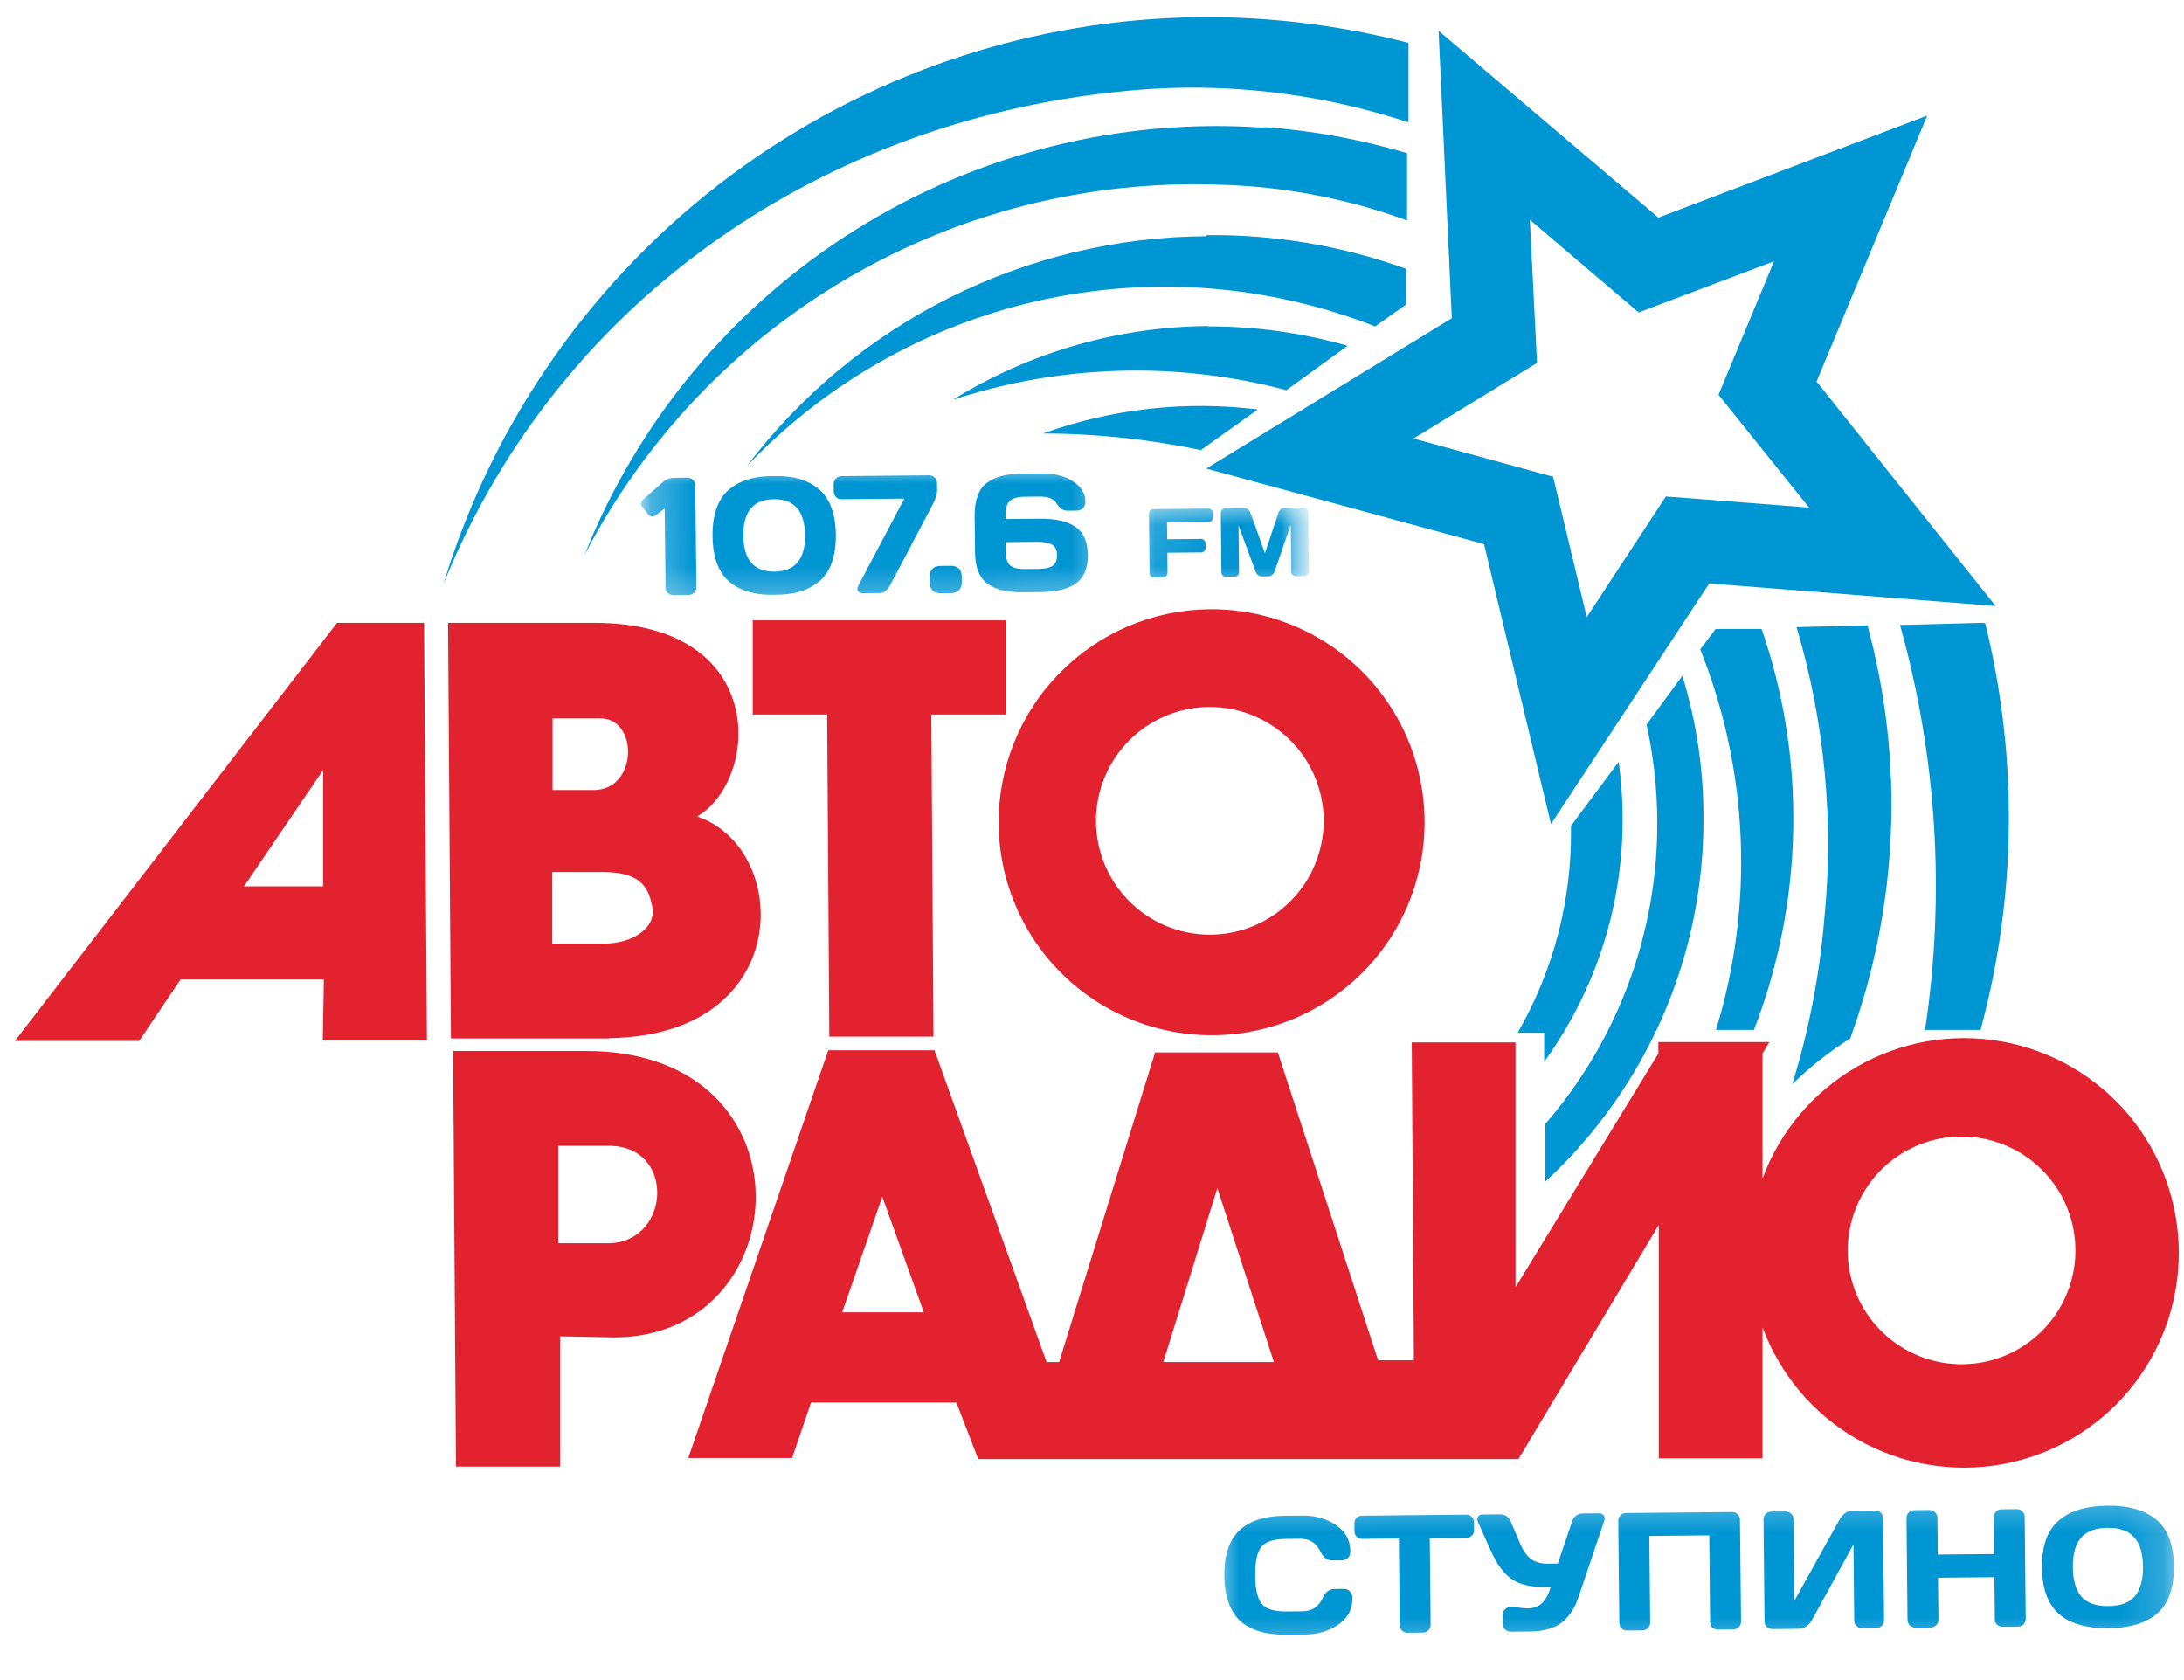
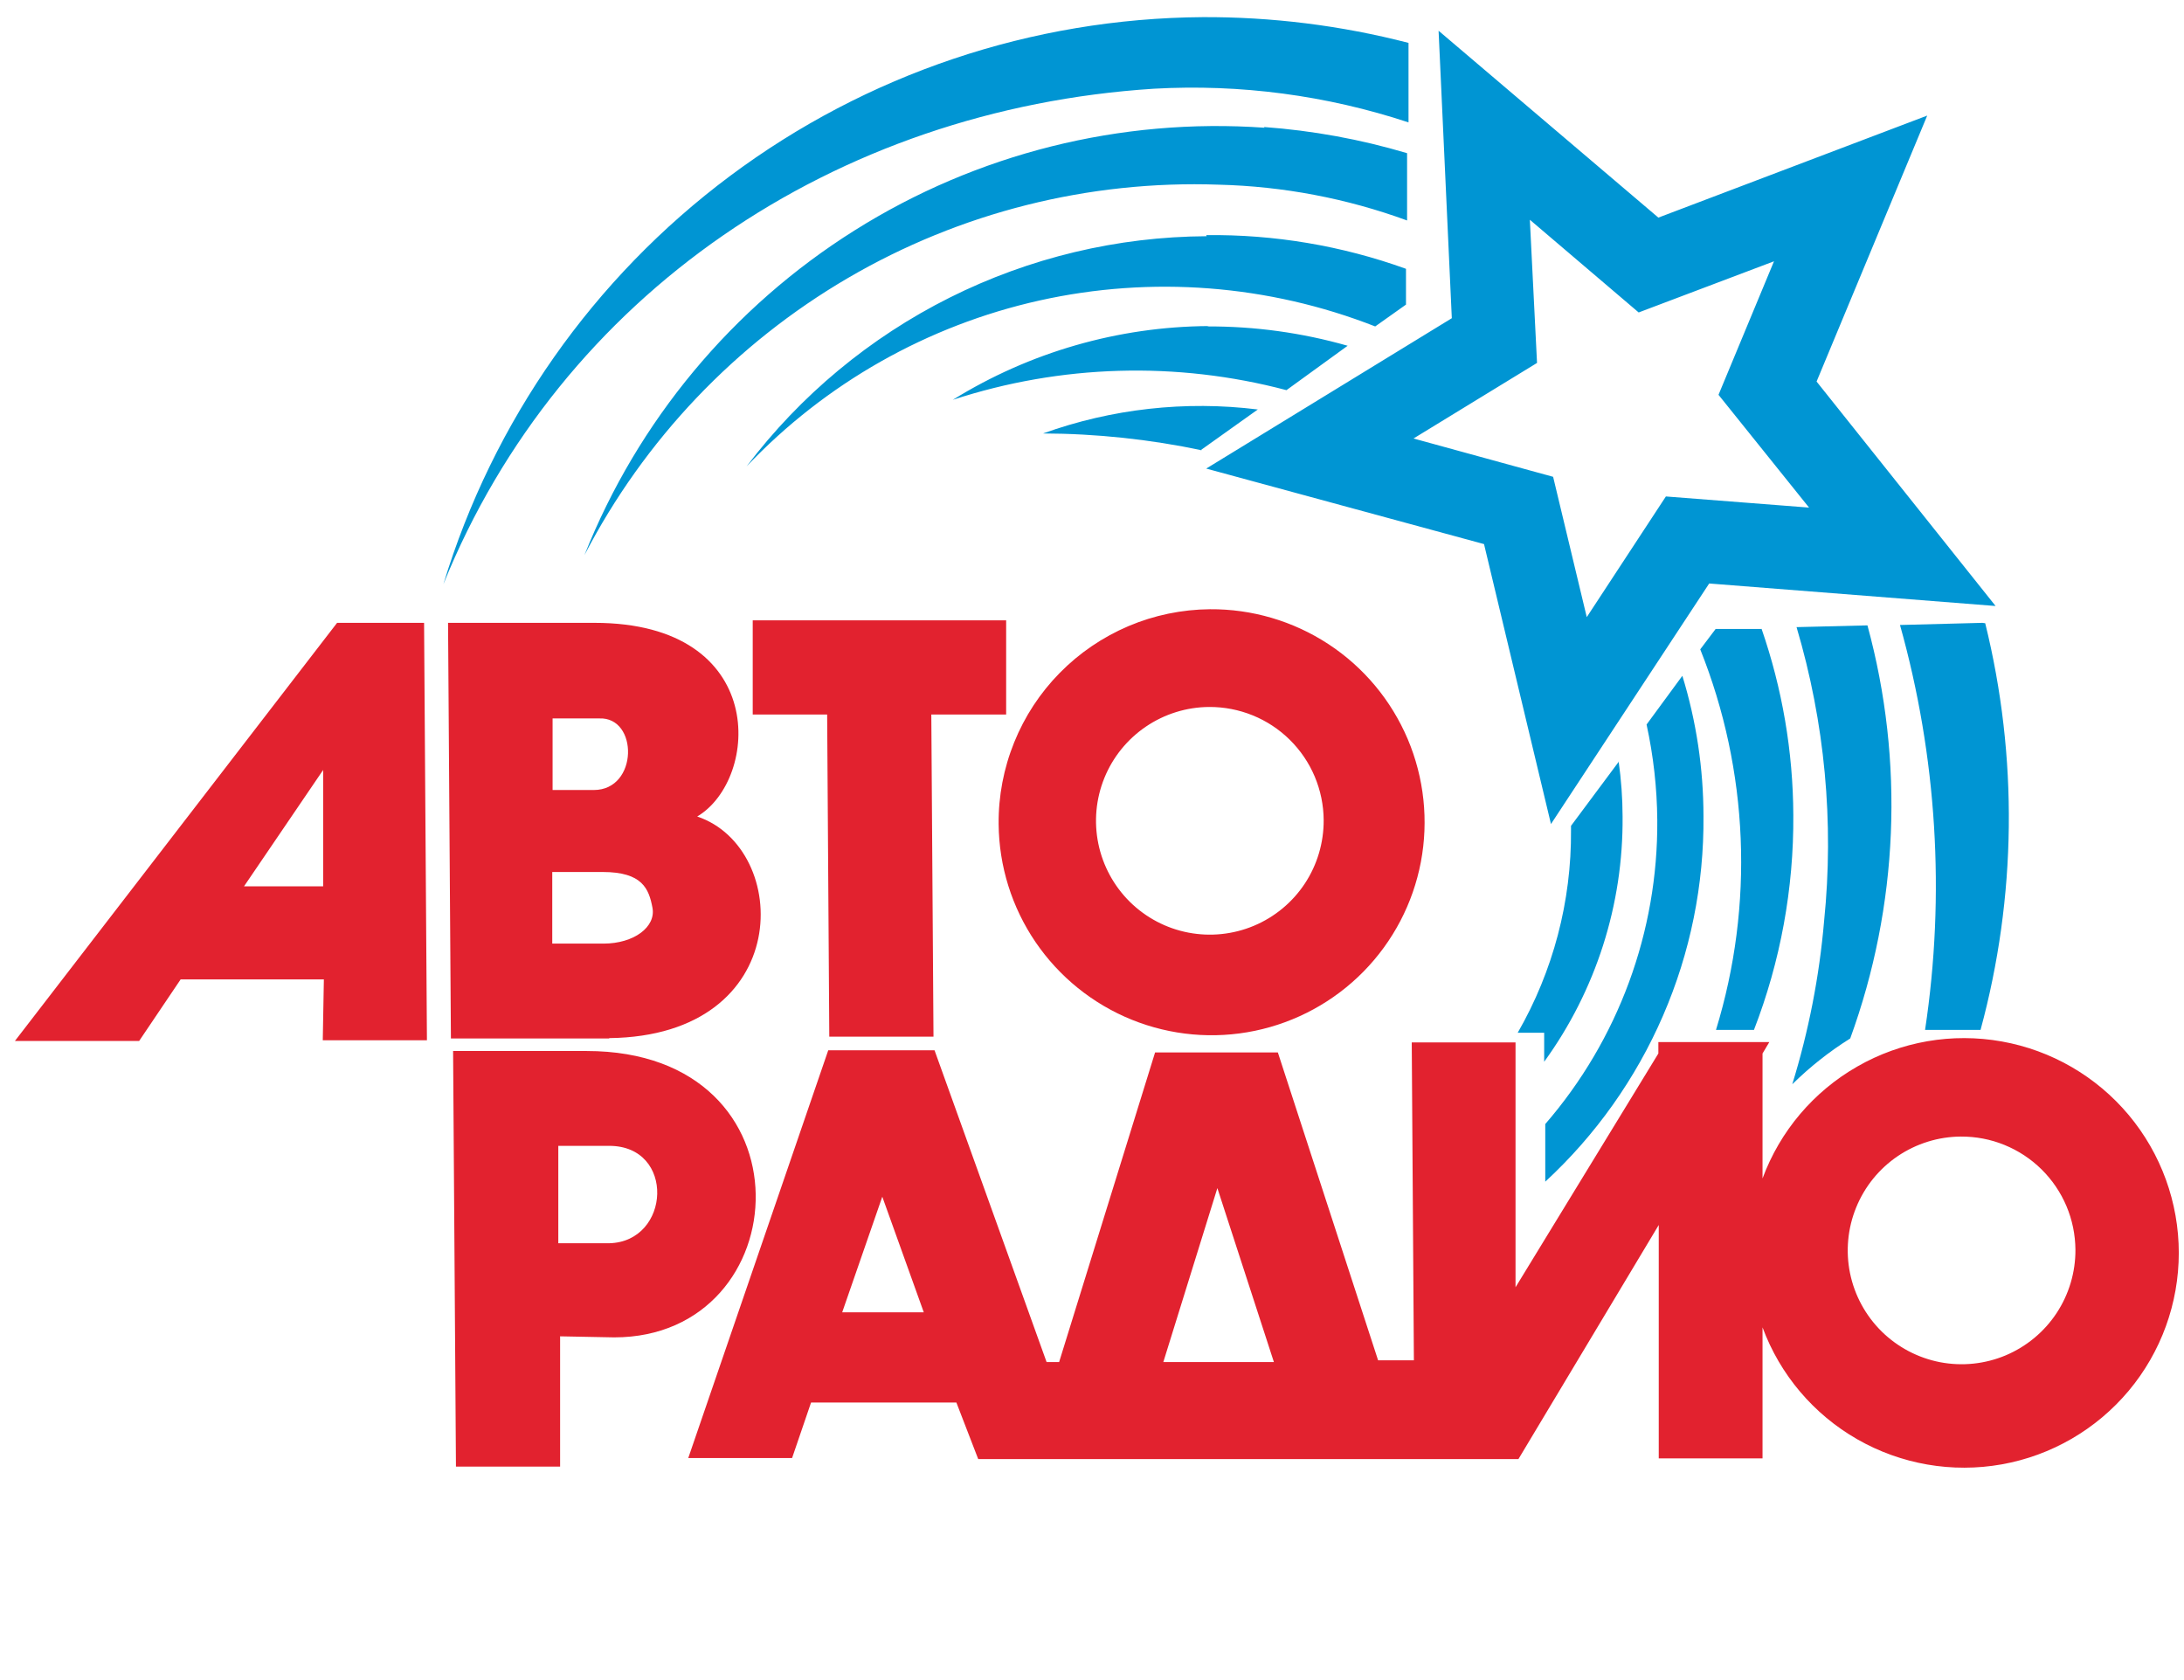
<svg xmlns="http://www.w3.org/2000/svg" width="52" height="40" viewBox="0 0 52 40" fill="none">
  <path fill-rule="evenodd" clip-rule="evenodd" d="M28.806 14.505C29.808 14.497 30.791 14.786 31.63 15.336C32.469 15.886 33.125 16.673 33.517 17.596C33.908 18.52 34.017 19.538 33.83 20.524C33.643 21.509 33.167 22.417 32.464 23.132C31.761 23.847 30.861 24.338 29.879 24.542C28.897 24.746 27.877 24.654 26.947 24.278C26.017 23.902 25.22 23.258 24.655 22.429C24.091 21.6 23.785 20.622 23.777 19.619C23.771 18.953 23.897 18.293 24.147 17.675C24.396 17.058 24.765 16.495 25.232 16.021C25.699 15.546 26.255 15.168 26.868 14.907C27.481 14.647 28.14 14.511 28.806 14.505ZM20.052 31.245H21.995L21.007 28.492L20.052 31.245ZM22.771 33.392H19.311L18.859 34.714H16.387L19.72 25.006H19.771H22.2H22.251L24.919 32.429H25.217L27.502 25.057H27.945H29.982H30.425L32.812 32.387H33.664L33.613 24.818H36.084V30.648L39.485 25.082V24.81H39.656H41.957H42.127L41.965 25.082V28.057C42.381 26.931 43.18 25.988 44.222 25.392C45.263 24.795 46.481 24.584 47.663 24.796C48.844 25.007 49.913 25.627 50.684 26.547C51.454 27.468 51.876 28.63 51.876 29.83C51.876 31.03 51.454 32.192 50.684 33.112C49.913 34.032 48.844 34.653 47.663 34.864C46.481 35.075 45.263 34.864 44.222 34.268C43.18 33.672 42.381 32.728 41.965 31.603V34.722H39.494V29.165L36.153 34.739H33.681H33.579H31.107H26.982H24.501H23.393H23.291L22.771 33.392ZM27.698 32.429H30.331L28.985 28.287L27.698 32.429ZM14.623 31.841C19.021 31.841 19.43 25.023 13.967 25.023H11.009H10.788L10.856 34.918H13.336V31.816L14.623 31.841ZM14.487 29.6H13.293V27.281H14.504C16.089 27.281 15.97 29.566 14.504 29.6M14.504 24.724H10.736L10.668 14.829H14.154C18.314 14.829 18.092 18.554 16.6 19.44C18.842 20.19 18.936 24.665 14.504 24.716M14.367 22.466C15.1 22.466 15.62 22.065 15.535 21.613C15.45 21.162 15.296 20.761 14.35 20.761H13.149V22.466H14.316H14.367ZM14.137 18.809C15.203 18.809 15.203 17.062 14.265 17.105H13.157V18.809H14.137ZM7.711 23.318H4.301L3.313 24.784H0.355L8.026 14.829H9.969H10.097L10.165 24.767H7.685L7.711 23.318ZM5.81 21.102H7.694V18.332L5.81 21.102ZM23.956 17.011V14.769H17.922V17.011H19.694L19.745 24.682H22.226L22.174 17.011H23.956ZM46.687 27.06C46.151 27.063 45.628 27.226 45.184 27.526C44.74 27.827 44.396 28.252 44.194 28.749C43.992 29.245 43.941 29.791 44.049 30.316C44.157 30.841 44.419 31.322 44.8 31.699C45.181 32.075 45.666 32.33 46.192 32.432C46.719 32.533 47.263 32.476 47.757 32.268C48.251 32.059 48.672 31.709 48.967 31.262C49.262 30.814 49.418 30.289 49.415 29.753C49.412 29.397 49.34 29.045 49.202 28.717C49.063 28.389 48.862 28.092 48.609 27.842C48.355 27.591 48.055 27.394 47.726 27.26C47.396 27.125 47.043 27.058 46.687 27.06ZM28.788 16.832C28.253 16.835 27.73 16.998 27.286 17.298C26.842 17.599 26.497 18.024 26.295 18.521C26.093 19.017 26.043 19.563 26.151 20.088C26.259 20.613 26.52 21.094 26.901 21.471C27.283 21.848 27.767 22.103 28.294 22.204C28.82 22.305 29.365 22.248 29.858 22.04C30.352 21.832 30.774 21.482 31.069 21.034C31.364 20.586 31.519 20.061 31.516 19.525C31.514 19.169 31.441 18.817 31.303 18.489C31.165 18.161 30.963 17.864 30.71 17.614C30.457 17.364 30.157 17.166 29.827 17.032C29.497 16.898 29.145 16.83 28.788 16.832Z" fill="#E2222F" />
  <path fill-rule="evenodd" clip-rule="evenodd" d="M34.252 0.732L39.485 5.181L45.886 2.752L43.252 9.084L47.514 14.428L40.695 13.892L36.928 19.619L35.334 12.954L28.72 11.156L34.567 7.576L34.252 0.732ZM28.635 0.408C24.576 0.436 20.632 1.762 17.38 4.191C14.128 6.619 11.737 10.024 10.557 13.909C13.345 7.013 19.882 2.598 27.476 2.112C29.528 1.997 31.584 2.269 33.536 2.914V1.021C31.927 0.605 30.271 0.399 28.61 0.408M47.199 14.829L45.238 14.88C46.117 18.015 46.32 21.301 45.835 24.52H47.156C48.015 21.354 48.053 18.022 47.267 14.838M38.547 18.128L37.405 19.662V19.764C37.418 21.456 36.98 23.122 36.136 24.588H36.766V25.279C37.997 23.582 38.651 21.536 38.633 19.44C38.632 19.001 38.6 18.562 38.539 18.128M28.584 10.721L29.948 9.749C28.222 9.536 26.47 9.731 24.834 10.32C26.105 10.324 27.374 10.459 28.618 10.721M28.78 7.763C26.626 7.776 24.517 8.384 22.686 9.519C25.256 8.677 28.015 8.597 30.63 9.289L32.087 8.232C31 7.922 29.876 7.767 28.746 7.772M40.056 16.09L39.204 17.25C39.367 17.997 39.453 18.76 39.459 19.525C39.479 22.181 38.531 24.754 36.792 26.762V28.134C37.992 27.026 38.947 25.68 39.596 24.181C40.245 22.683 40.573 21.065 40.559 19.432C40.558 18.299 40.389 17.173 40.056 16.09ZM28.729 5.624C26.605 5.635 24.512 6.135 22.613 7.085C20.713 8.036 19.058 9.411 17.776 11.104C19.657 9.123 22.085 7.748 24.751 7.154C27.417 6.561 30.2 6.776 32.743 7.772L33.476 7.252V6.4C31.952 5.85 30.341 5.579 28.72 5.598M41.94 14.974H40.849L40.482 15.46C41.637 18.349 41.769 21.546 40.857 24.52H41.761C42.392 22.889 42.71 21.154 42.698 19.406C42.692 17.894 42.435 16.394 41.94 14.965M30.11 3.041C26.68 2.799 23.261 3.654 20.35 5.484C17.438 7.313 15.185 10.022 13.915 13.218C15.34 10.469 17.515 8.181 20.189 6.619C22.862 5.057 25.924 4.287 29.019 4.397C30.549 4.435 32.064 4.723 33.502 5.249V3.647C32.391 3.316 31.248 3.108 30.093 3.024M44.48 14.889L42.775 14.931C43.448 17.199 43.671 19.576 43.431 21.929C43.318 23.248 43.063 24.551 42.673 25.815C43.092 25.402 43.555 25.036 44.053 24.724C45.203 21.567 45.346 18.131 44.463 14.889M36.425 5.232L36.596 8.641L33.655 10.44L36.979 11.352L37.78 14.693L39.664 11.82L43.073 12.085L40.917 9.4L42.238 6.221L39.016 7.439L36.425 5.232Z" fill="#0095D3" />
  <mask id="mask0_103_312" style="mask-type:luminance" maskUnits="userSpaceOnUse" x="15" y="10" width="17" height="5">
-     <path d="M31.193 10.61L15.144 10.722L15.173 14.83L31.222 14.718L31.193 10.61Z" fill="white" />
-   </mask>
+     </mask>
  <g mask="url(#mask0_103_312)">
    <mask id="mask1_103_312" style="mask-type:luminance" maskUnits="userSpaceOnUse" x="15" y="10" width="12" height="5">
-       <path d="M26.472 10.643L15.145 10.722L15.173 14.83L26.5 14.751L26.472 10.643Z" fill="white" />
+       <path d="M26.472 10.643L15.145 10.722L26.5 14.751L26.472 10.643Z" fill="white" />
    </mask>
    <g mask="url(#mask1_103_312)">
      <path d="M16.079 11.375L16.366 11.372C16.419 11.372 16.463 11.39 16.498 11.427C16.536 11.461 16.555 11.503 16.555 11.554L16.58 13.979C16.58 14.03 16.562 14.074 16.525 14.111C16.488 14.146 16.445 14.164 16.394 14.165L16.031 14.168C15.98 14.169 15.936 14.152 15.899 14.118C15.864 14.083 15.846 14.041 15.846 13.991L15.827 12.108L15.605 12.274C15.579 12.292 15.548 12.299 15.514 12.294C15.482 12.287 15.455 12.271 15.433 12.247L15.284 12.061C15.241 12.003 15.254 11.945 15.322 11.885L15.793 11.47C15.861 11.408 15.957 11.376 16.079 11.375ZM19.167 12.741C19.161 12.166 18.914 11.881 18.424 11.886C17.935 11.891 17.693 12.181 17.699 12.755C17.705 13.33 17.952 13.614 18.442 13.61C18.931 13.605 19.173 13.315 19.167 12.741ZM18.351 11.336L18.487 11.335C18.689 11.333 18.871 11.355 19.034 11.402C19.196 11.448 19.343 11.523 19.475 11.629C19.609 11.731 19.713 11.876 19.786 12.064C19.86 12.25 19.898 12.473 19.901 12.733C19.903 12.994 19.87 13.219 19.8 13.408C19.73 13.595 19.629 13.743 19.497 13.85C19.368 13.955 19.222 14.033 19.061 14.082C18.899 14.132 18.717 14.157 18.515 14.159L18.379 14.161C18.177 14.163 17.995 14.14 17.832 14.094C17.669 14.048 17.521 13.974 17.387 13.871C17.256 13.766 17.153 13.621 17.079 13.436C17.006 13.248 16.968 13.023 16.965 12.763C16.962 12.502 16.996 12.278 17.066 12.091C17.136 11.902 17.235 11.755 17.365 11.65C17.497 11.542 17.643 11.463 17.805 11.414C17.967 11.364 18.149 11.338 18.351 11.336ZM20.428 13.961L21.532 11.871L20.04 11.886C19.987 11.887 19.942 11.87 19.904 11.836C19.869 11.799 19.852 11.755 19.851 11.704L19.849 11.521C19.849 11.47 19.867 11.428 19.904 11.393C19.941 11.355 19.984 11.336 20.035 11.336L22.121 11.315C22.172 11.314 22.215 11.332 22.253 11.369C22.291 11.403 22.31 11.446 22.31 11.496L22.312 11.676C22.313 11.766 22.274 11.885 22.196 12.032L21.194 13.933C21.128 14.056 21.044 14.118 20.94 14.119L20.541 14.123C20.488 14.124 20.451 14.107 20.429 14.072C20.407 14.038 20.407 14.001 20.428 13.961ZM22.135 13.864L22.134 13.74C22.133 13.655 22.155 13.59 22.2 13.544C22.244 13.498 22.309 13.475 22.394 13.474L22.634 13.472C22.719 13.471 22.784 13.493 22.83 13.538C22.875 13.582 22.899 13.647 22.899 13.732L22.901 13.856C22.902 13.939 22.88 14.004 22.835 14.052C22.79 14.098 22.725 14.121 22.64 14.122L22.401 14.124C22.316 14.125 22.25 14.103 22.205 14.059C22.159 14.011 22.136 13.946 22.135 13.864ZM23.941 12.358L24.762 12.35C25.132 12.346 25.413 12.411 25.606 12.544C25.799 12.676 25.897 12.898 25.9 13.212C25.903 13.526 25.81 13.751 25.62 13.889C25.43 14.024 25.15 14.093 24.78 14.097L24.353 14.101C23.978 14.105 23.696 14.036 23.505 13.894C23.315 13.752 23.218 13.506 23.215 13.155L23.206 12.293C23.202 11.924 23.293 11.663 23.477 11.513C23.665 11.359 23.945 11.281 24.317 11.277L24.811 11.272C25.104 11.269 25.348 11.332 25.544 11.46C25.741 11.586 25.841 11.746 25.843 11.94C25.844 12.017 25.822 12.073 25.777 12.108C25.732 12.14 25.689 12.157 25.646 12.157L25.415 12.159C25.314 12.161 25.225 12.1 25.15 11.979C25.085 11.873 24.951 11.821 24.749 11.823L24.39 11.827C24.231 11.828 24.115 11.861 24.044 11.926C23.973 11.99 23.938 12.11 23.94 12.286L23.941 12.358ZM24.7 12.901L23.946 12.908L23.949 13.148C23.95 13.307 23.987 13.414 24.06 13.47C24.132 13.525 24.251 13.551 24.415 13.55L24.707 13.547C24.866 13.545 24.983 13.521 25.057 13.476C25.131 13.427 25.167 13.341 25.166 13.219C25.165 13.097 25.127 13.013 25.052 12.969C24.977 12.922 24.86 12.899 24.7 12.901Z" fill="#0095D3" />
    </g>
    <mask id="mask2_103_312" style="mask-type:luminance" maskUnits="userSpaceOnUse" x="27" y="12" width="5" height="3">
      <path d="M31.203 12.016L27.095 12.045L27.111 14.44L31.219 14.411L31.203 12.016Z" fill="white" />
    </mask>
    <g mask="url(#mask2_103_312)">
      <path d="M27.692 13.747L27.478 13.749C27.449 13.75 27.423 13.74 27.401 13.72C27.381 13.698 27.37 13.672 27.37 13.641L27.356 12.226C27.356 12.197 27.366 12.172 27.386 12.152C27.407 12.131 27.433 12.121 27.462 12.121L28.772 12.108C28.802 12.107 28.826 12.118 28.847 12.139C28.869 12.159 28.88 12.184 28.88 12.214L28.881 12.321C28.881 12.35 28.871 12.376 28.849 12.398C28.829 12.418 28.805 12.428 28.775 12.429L27.786 12.439L27.79 12.839L28.595 12.831C28.625 12.831 28.65 12.841 28.67 12.863C28.692 12.883 28.703 12.907 28.703 12.937L28.705 13.044C28.705 13.073 28.694 13.099 28.673 13.121C28.653 13.141 28.628 13.152 28.599 13.152L27.794 13.16L27.798 13.637C27.799 13.668 27.788 13.694 27.767 13.716C27.747 13.737 27.722 13.747 27.692 13.747ZM30.204 13.722L30.041 13.724C30.012 13.724 29.983 13.714 29.957 13.694C29.93 13.675 29.912 13.651 29.9 13.623L29.489 12.51L29.5 13.62C29.5 13.651 29.49 13.677 29.468 13.699C29.448 13.72 29.424 13.73 29.394 13.73L29.189 13.732C29.16 13.733 29.134 13.723 29.112 13.703C29.092 13.681 29.081 13.655 29.081 13.624L29.067 12.214C29.067 12.183 29.077 12.157 29.097 12.137C29.117 12.115 29.141 12.104 29.171 12.104L29.634 12.099C29.663 12.099 29.691 12.109 29.718 12.131C29.744 12.151 29.762 12.175 29.772 12.205L30.117 13.172L30.442 12.198C30.451 12.168 30.469 12.143 30.495 12.123C30.521 12.101 30.549 12.09 30.578 12.089L31.041 12.085C31.071 12.085 31.096 12.095 31.116 12.117C31.137 12.137 31.147 12.162 31.147 12.193L31.161 13.603C31.162 13.634 31.151 13.661 31.13 13.683C31.11 13.703 31.085 13.713 31.055 13.714L30.851 13.716C30.821 13.716 30.796 13.706 30.774 13.686C30.753 13.665 30.743 13.639 30.743 13.607L30.732 12.498L30.343 13.618C30.332 13.646 30.314 13.671 30.287 13.691C30.261 13.712 30.233 13.722 30.204 13.722Z" fill="#0095D3" />
    </g>
  </g>
  <mask id="mask3_103_312" style="mask-type:luminance" maskUnits="userSpaceOnUse" x="28" y="35" width="24" height="5">
-     <path d="M51.812 35.302L28.911 35.462L28.94 39.578L51.841 39.418L51.812 35.302Z" fill="white" />
-   </mask>
+     </mask>
  <g mask="url(#mask3_103_312)">
-     <path d="M29.521 38.586C29.279 38.356 29.155 38 29.15 37.518C29.145 37.035 29.262 36.679 29.499 36.447C29.74 36.213 30.101 36.093 30.583 36.088L31.019 36.084C31.315 36.081 31.577 36.156 31.805 36.308C32.033 36.458 32.148 36.666 32.151 36.932C32.152 37.01 32.13 37.066 32.084 37.101C32.039 37.133 31.996 37.15 31.953 37.15L31.721 37.152C31.601 37.154 31.507 37.083 31.439 36.939C31.341 36.735 31.18 36.634 30.956 36.636L30.609 36.64C30.324 36.643 30.131 36.706 30.031 36.829C29.931 36.953 29.883 37.18 29.886 37.511C29.889 37.841 29.942 38.067 30.044 38.189C30.147 38.31 30.341 38.37 30.626 38.367L31.014 38.363C31.238 38.361 31.396 38.256 31.49 38.05C31.555 37.906 31.648 37.833 31.768 37.831L32 37.829C32.024 37.829 32.049 37.834 32.076 37.844C32.103 37.852 32.13 37.874 32.157 37.912C32.186 37.946 32.201 37.99 32.202 38.043C32.205 38.309 32.093 38.521 31.868 38.678C31.643 38.832 31.383 38.911 31.087 38.914L30.611 38.919C30.129 38.923 29.766 38.812 29.521 38.586ZM32.43 36.086L34.908 36.061C34.961 36.06 35.005 36.077 35.04 36.112C35.075 36.146 35.093 36.19 35.094 36.243L35.096 36.427C35.096 36.48 35.079 36.524 35.045 36.559C35.011 36.594 34.967 36.612 34.913 36.613L34.042 36.621L34.063 38.688C34.063 38.739 34.045 38.782 34.008 38.816C33.974 38.852 33.931 38.869 33.881 38.87L33.513 38.873C33.462 38.874 33.418 38.857 33.38 38.823C33.345 38.788 33.328 38.746 33.327 38.695L33.306 36.629L32.435 36.638C32.382 36.638 32.338 36.621 32.303 36.587C32.268 36.553 32.25 36.509 32.249 36.456L32.248 36.272C32.247 36.218 32.264 36.174 32.298 36.139C32.333 36.104 32.376 36.086 32.43 36.086ZM35.963 38.261L36.027 38.261C36.062 38.26 36.115 38.266 36.187 38.279C36.259 38.289 36.315 38.294 36.355 38.293L36.395 38.293C36.654 38.29 36.829 38.119 36.922 37.78L36.754 37.782C36.426 37.785 36.169 37.721 35.984 37.59C35.799 37.458 35.64 37.242 35.506 36.943L35.191 36.242C35.169 36.192 35.169 36.149 35.19 36.114C35.211 36.077 35.247 36.058 35.297 36.057L35.709 36.053C35.834 36.052 35.922 36.11 35.971 36.226L36.2 36.768C36.268 36.924 36.352 37.041 36.451 37.117C36.553 37.193 36.687 37.231 36.852 37.229L37.092 37.227L37.434 36.216C37.452 36.16 37.483 36.115 37.528 36.083C37.573 36.05 37.623 36.034 37.676 36.033L38.072 36.029C38.122 36.029 38.16 36.046 38.184 36.08C38.208 36.115 38.213 36.156 38.197 36.204L37.58 38.033C37.495 38.29 37.363 38.489 37.186 38.629C37.009 38.769 36.76 38.841 36.441 38.844L35.969 38.849C35.918 38.849 35.874 38.833 35.837 38.798C35.801 38.761 35.784 38.718 35.783 38.667L35.781 38.447C35.781 38.396 35.797 38.354 35.832 38.319C35.866 38.281 35.91 38.262 35.963 38.261ZM41.267 38.796L40.903 38.8C40.852 38.8 40.808 38.783 40.77 38.749C40.735 38.712 40.718 38.668 40.717 38.617L40.697 36.555L39.27 36.569L39.29 38.632C39.291 38.682 39.272 38.727 39.236 38.764C39.201 38.799 39.159 38.817 39.108 38.818L38.74 38.821C38.69 38.822 38.645 38.805 38.608 38.77C38.573 38.734 38.555 38.69 38.555 38.639L38.53 36.209C38.53 36.158 38.547 36.115 38.581 36.08C38.615 36.043 38.658 36.024 38.708 36.023L41.243 35.998C41.293 35.997 41.336 36.016 41.371 36.052C41.409 36.087 41.428 36.129 41.428 36.18L41.453 38.61C41.453 38.661 41.435 38.705 41.398 38.743C41.361 38.778 41.317 38.795 41.267 38.796ZM44.677 38.762L44.334 38.765C44.283 38.766 44.239 38.749 44.201 38.715C44.166 38.678 44.148 38.634 44.148 38.583L44.13 36.772L43.129 38.593C43.1 38.644 43.057 38.689 43.002 38.727C42.949 38.762 42.897 38.78 42.847 38.78L42.199 38.787C42.148 38.787 42.104 38.77 42.066 38.736C42.032 38.699 42.014 38.655 42.013 38.605L41.989 36.174C41.988 36.121 42.005 36.077 42.04 36.042C42.074 36.007 42.118 35.989 42.171 35.988L42.515 35.985C42.565 35.984 42.608 36.001 42.643 36.036C42.681 36.07 42.7 36.112 42.7 36.163L42.72 38.118L43.812 36.156C43.841 36.105 43.88 36.062 43.93 36.027C43.983 35.989 44.032 35.97 44.078 35.969L44.653 35.964C44.704 35.963 44.747 35.981 44.782 36.018C44.817 36.053 44.835 36.095 44.835 36.146L44.859 38.576C44.86 38.627 44.842 38.671 44.805 38.709C44.77 38.744 44.728 38.761 44.677 38.762ZM47.496 38.554L47.486 37.55L46.143 37.564L46.153 38.567C46.153 38.618 46.135 38.661 46.098 38.696C46.064 38.731 46.021 38.748 45.971 38.749L45.607 38.752C45.556 38.753 45.512 38.736 45.475 38.702C45.437 38.665 45.418 38.621 45.417 38.571L45.393 36.14C45.392 36.09 45.409 36.047 45.444 36.012C45.481 35.974 45.526 35.955 45.579 35.954L45.943 35.951C45.993 35.95 46.036 35.968 46.071 36.005C46.109 36.04 46.128 36.082 46.129 36.133L46.137 37.012L47.48 36.999L47.472 36.119C47.471 36.069 47.488 36.026 47.522 35.991C47.559 35.953 47.603 35.934 47.654 35.934L48.017 35.93C48.071 35.929 48.115 35.948 48.15 35.985C48.188 36.019 48.207 36.061 48.207 36.112L48.231 38.542C48.232 38.593 48.214 38.637 48.177 38.675C48.14 38.71 48.096 38.728 48.045 38.728L47.682 38.732C47.631 38.732 47.587 38.715 47.549 38.681C47.514 38.647 47.496 38.604 47.496 38.554ZM50.818 36.606C50.685 36.45 50.473 36.373 50.18 36.376C49.886 36.379 49.674 36.46 49.542 36.618C49.413 36.774 49.35 37.007 49.353 37.316C49.357 37.625 49.424 37.858 49.556 38.013C49.691 38.167 49.905 38.242 50.198 38.239C50.491 38.236 50.703 38.157 50.832 38.001C50.963 37.842 51.028 37.608 51.024 37.299C51.021 36.99 50.952 36.759 50.818 36.606ZM49.029 38.431C48.76 38.199 48.623 37.83 48.618 37.323C48.613 36.817 48.742 36.446 49.007 36.212C49.271 35.975 49.66 35.854 50.174 35.848C50.689 35.843 51.08 35.957 51.349 36.188C51.618 36.418 51.755 36.785 51.76 37.292C51.765 37.798 51.636 38.17 51.371 38.407C51.107 38.642 50.718 38.761 50.204 38.767C49.689 38.772 49.298 38.66 49.029 38.431Z" fill="#0095D3" />
-   </g>
+     </g>
</svg>